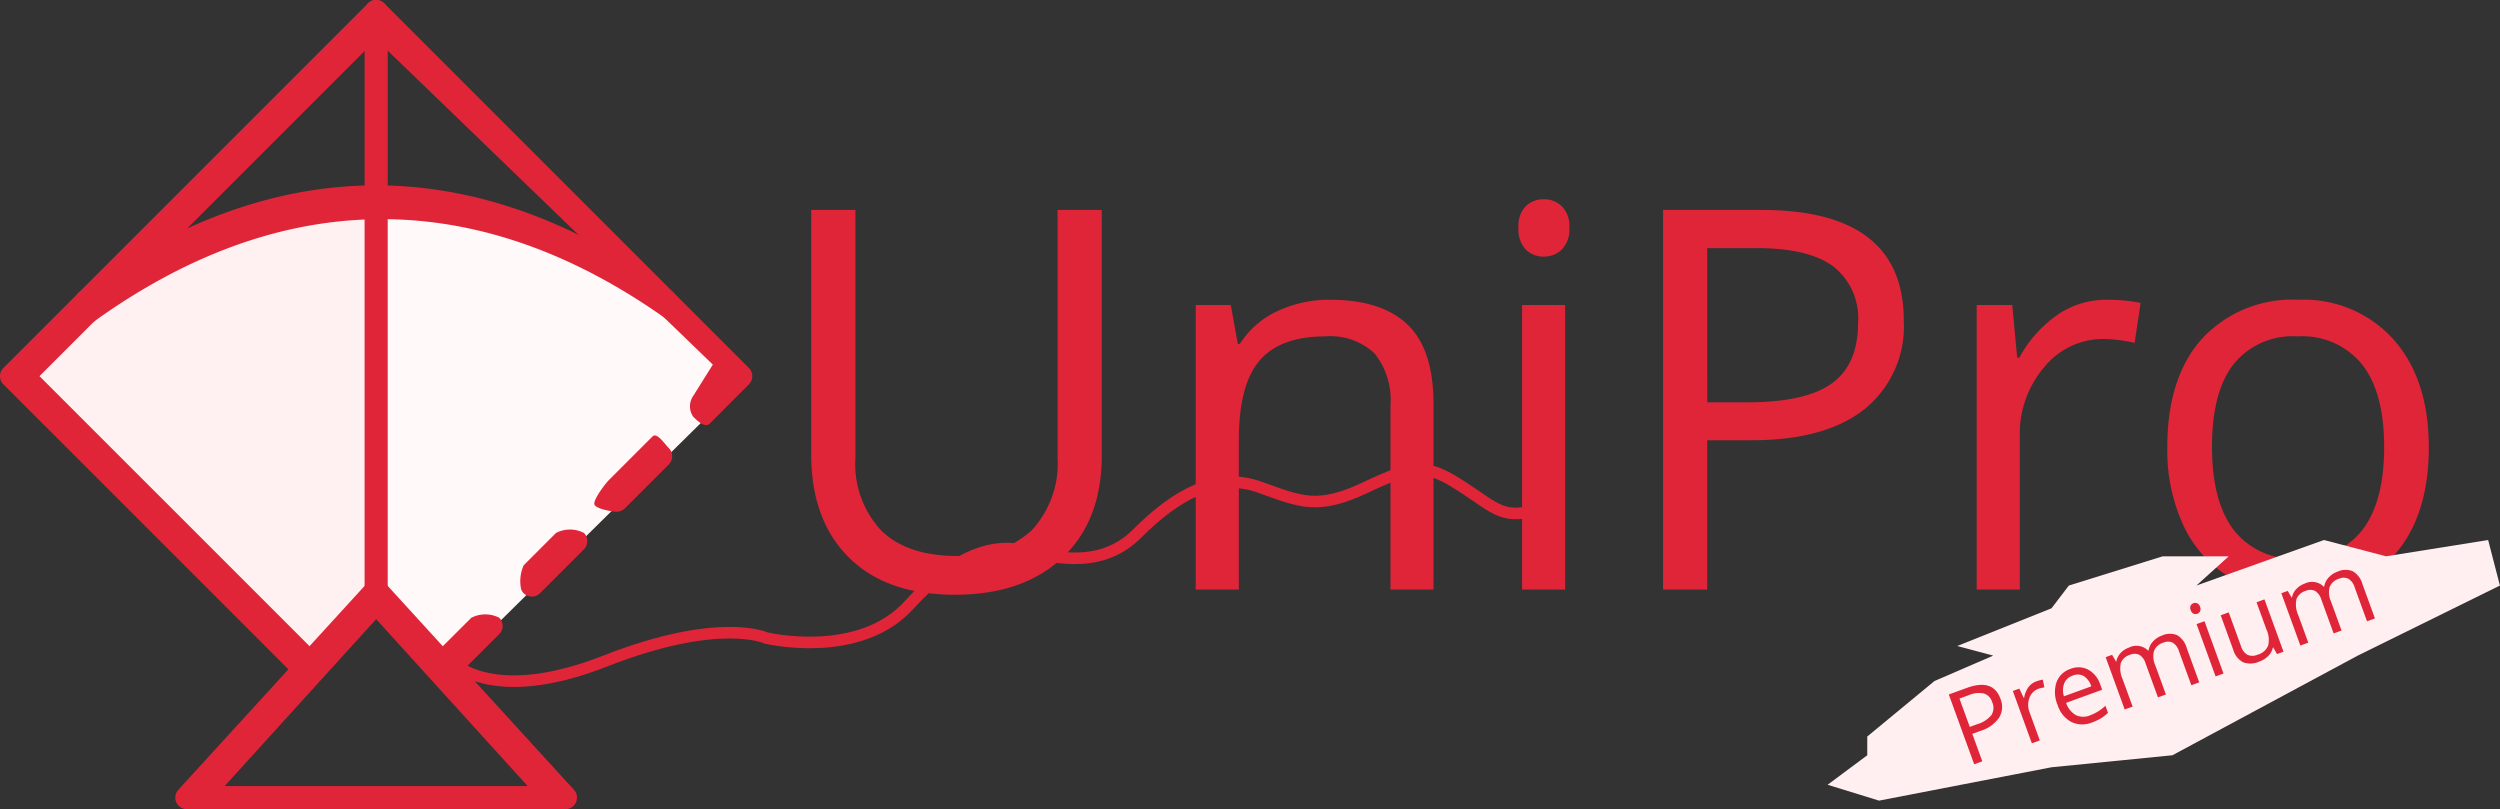
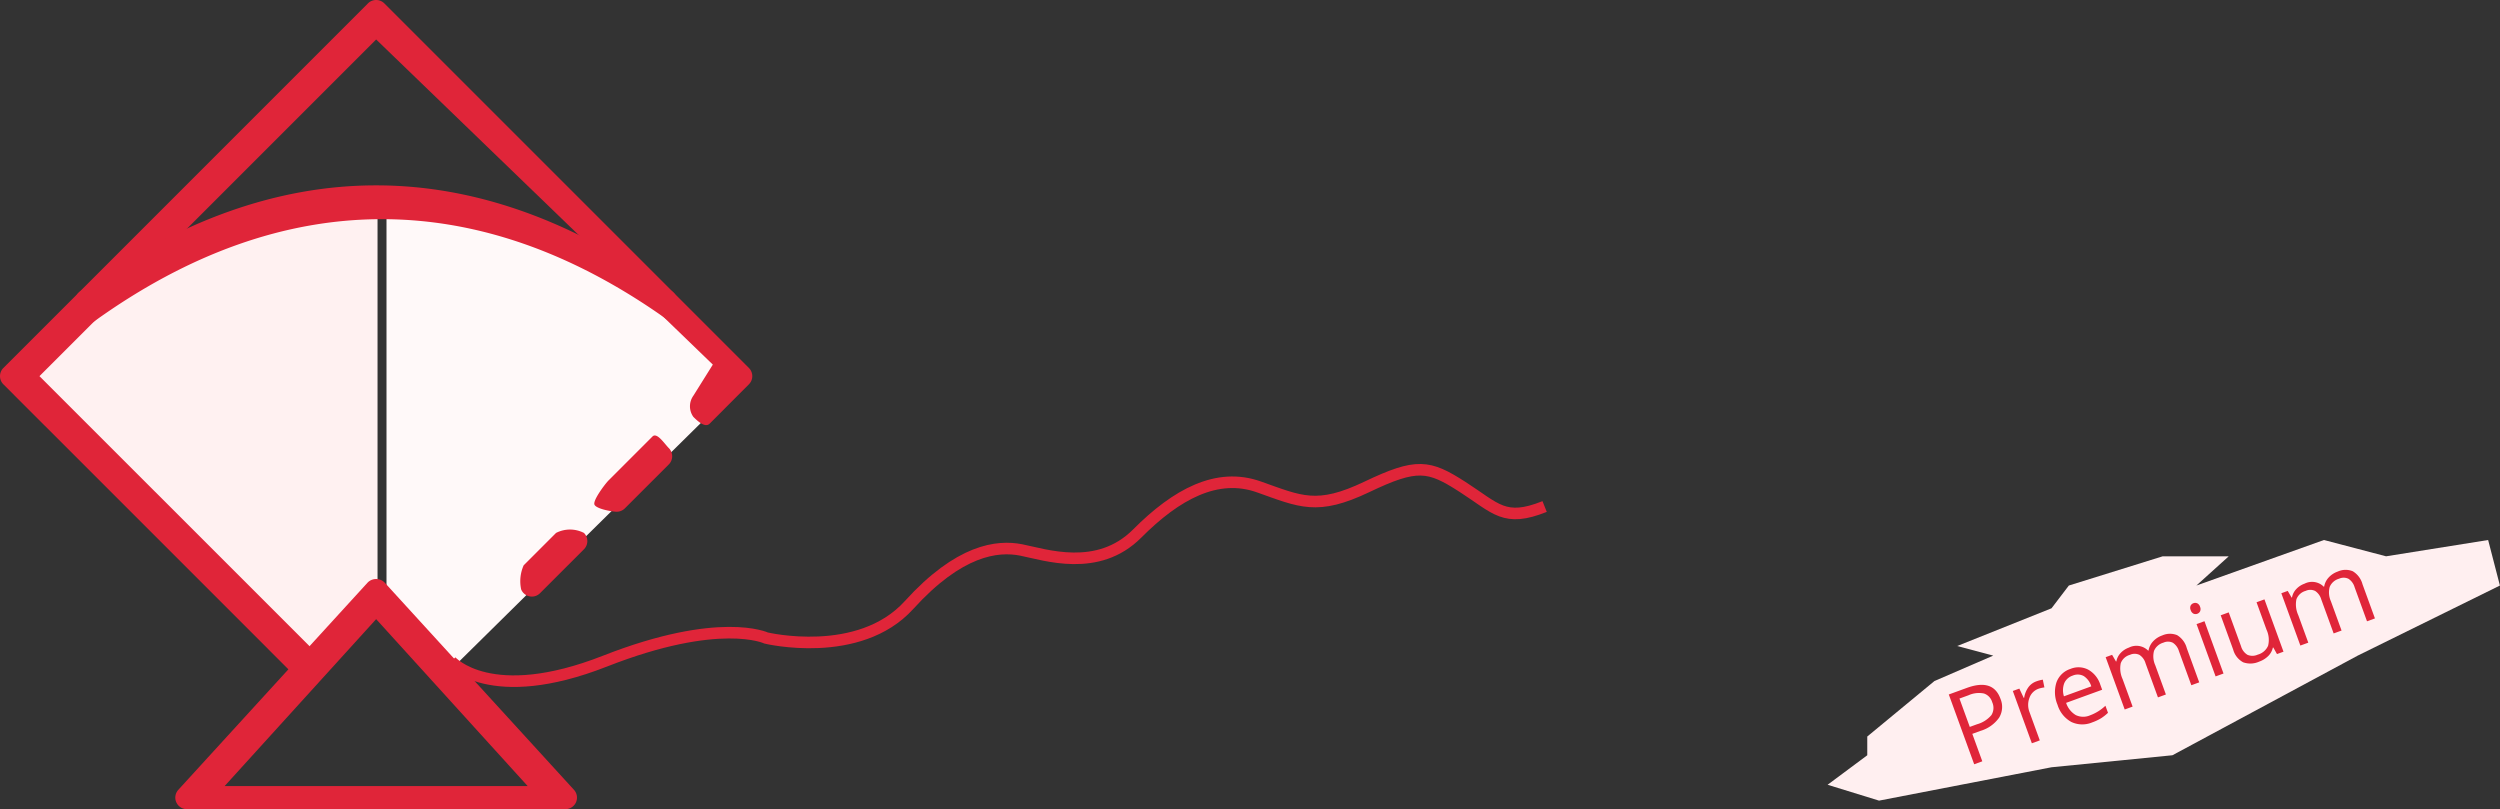
<svg xmlns="http://www.w3.org/2000/svg" width="216.272" height="70" viewBox="0 0 216.272 70">
  <rect x="0" y="0" width="216.272" height="70" fill="#333333" stroke="none" />
  <g id="Group_53" data-name="Group 53" transform="translate(-262 -115)">
    <g id="Group_21" data-name="Group 21">
      <g id="Group_20" data-name="Group 20">
        <g id="Group_17" data-name="Group 17" transform="translate(255 110)">
          <path id="Path_56" data-name="Path 56" d="M668.437,207.616l25.3,24.963,5.923-6.089V192.1s-12.066.764-20.62,6.107S668.437,207.616,668.437,207.616Z" transform="translate(-660 -170)" fill="#fff1f1" />
          <path id="Path_57" data-name="Path 57" d="M699.659,207.616l-25.3,24.963-5.923-6.089V192.1s12.066.764,20.62,6.107S699.659,207.616,699.659,207.616Z" transform="translate(-628 -170)" fill="#fff9f9" />
          <g id="Group_16" data-name="Group 16">
            <g id="logo" transform="translate(2.54 3)">
              <path id="Path_49" data-name="Path 49" d="M30.79,60.87a1,1,0,0,1-.707-.293L4.753,35.247a1,1,0,0,1,0-1.414l31.54-31.54a1,1,0,0,1,1.414,0l31.54,31.54a1,1,0,0,1,0,1.413l-3.39,3.4c-.39.391-1.025-.193-1.416-.583a1.574,1.574,0,0,1,0-1.829l1.685-2.693L37,5.414,7.874,34.54,31.5,58.163a3.372,3.372,0,0,1,.217,2.09,1,1,0,0,1-.924.617Z" fill="#e02539" />
              <path id="Path_50" data-name="Path 50" d="M50.47,53.61a1,1,0,0,1-.924-.617,3.372,3.372,0,0,1,.217-2.09l2.8-2.8a2.633,2.633,0,0,1,2.414,0,1,1,0,0,1,0,1.414l-3.8,3.8A1,1,0,0,1,50.47,53.61Z" fill="#e02539" />
-               <path id="Path_51" data-name="Path 51" d="M43.21,60.87a1,1,0,0,1-.924-.618,3.37,3.37,0,0,1,.218-2.09l2.73-2.72a2.633,2.633,0,0,1,2.414,0,1,1,0,0,1,0,1.414l-3.73,3.72a1,1,0,0,1-.706.292Z" fill="#e02539" />
              <path id="Path_52" data-name="Path 52" d="M57.81,46.27c-.4,0-1.769-.244-1.924-.617s.931-1.8,1.217-2.09l3.8-3.8c.39-.391,1.024.609,1.414,1a1,1,0,0,1,0,1.414l-3.8,3.8A1,1,0,0,1,57.81,46.27Z" fill="#e02539" />
              <path id="Path_53" data-name="Path 53" d="M53.375,72H20.625a1,1,0,0,1-.738-1.674L36.262,52.4a1.031,1.031,0,0,1,1.476,0L54.113,70.326A1,1,0,0,1,53.375,72ZM23.894,70H50.106L37,55.561Z" fill="#e02539" />
-               <path id="Path_54" data-name="Path 54" d="M37,54.079a1,1,0,0,1-1-1V3a1,1,0,1,1,2,0V53.079A1,1,0,0,1,37,54.079Z" fill="#e02539" />
              <path id="Path_55" data-name="Path 55" d="M62.027,29.028c-.209,0,.587.934.417.812C46,18,29,18,12.556,29.84c-.448.323-1.073-.779-1.4-1.227a1,1,0,0,1,.227-1.4c17-12.237,34.23-12.237,51.226,0a1,1,0,0,1,.366,1.119c-.134.413.482.693-.952.692Z" fill="#e02539" />
            </g>
          </g>
        </g>
-         <path id="Path_71" data-name="Path 71" d="M29.312-32.838V-11.59q0,5.615-3.392,8.827T16.6.449q-5.93,0-9.175-3.234T4.178-11.68V-32.838H8V-11.41A8.441,8.441,0,0,0,10.242-5.1q2.246,2.2,6.6,2.2a8.739,8.739,0,0,0,6.4-2.212,8.511,8.511,0,0,0,2.246-6.345V-32.838ZM54.288,0V-15.925a6.425,6.425,0,0,0-1.37-4.492,5.582,5.582,0,0,0-4.29-1.482q-3.863,0-5.66,2.089t-1.8,6.9V0H37.442V-24.617h3.032l.606,3.369h.18a7.613,7.613,0,0,1,3.212-2.819,10.436,10.436,0,0,1,4.6-1q4.447,0,6.693,2.145t2.246,6.862V0ZM69.4,0H65.676V-24.617H69.4ZM65.361-31.288a2.477,2.477,0,0,1,.629-1.875,2.2,2.2,0,0,1,1.572-.6,2.2,2.2,0,0,1,1.55.606,2.432,2.432,0,0,1,.651,1.864,2.47,2.47,0,0,1-.651,1.875,2.175,2.175,0,0,1-1.55.618,2.154,2.154,0,0,1-1.572-.618A2.522,2.522,0,0,1,65.361-31.288ZM98.693-23.27a9.2,9.2,0,0,1-3.4,7.67q-3.4,2.684-9.737,2.684H81.69V0H77.872V-32.838h8.513Q98.693-32.838,98.693-23.27Zm-17,7.075h3.437q5.076,0,7.345-1.64T94.74-23.09a5.665,5.665,0,0,0-2.134-4.852q-2.134-1.595-6.648-1.595H81.69Zm34.545-8.872a14.589,14.589,0,0,1,2.942.27l-.517,3.459a12.7,12.7,0,0,0-2.7-.337,6.561,6.561,0,0,0-5.11,2.426,8.845,8.845,0,0,0-2.123,6.042V0H105V-24.617h3.077l.427,4.56h.18a10.821,10.821,0,0,1,3.3-3.706A7.433,7.433,0,0,1,116.235-25.066Zm27.874,12.735q0,6.02-3.032,9.4A10.679,10.679,0,0,1,132.7.449a11.1,11.1,0,0,1-5.862-1.55,10.229,10.229,0,0,1-3.953-4.447,15.5,15.5,0,0,1-1.393-6.783q0-6.02,3.01-9.377a10.644,10.644,0,0,1,8.355-3.358,10.414,10.414,0,0,1,8.209,3.437Q144.109-18.193,144.109-12.331Zm-18.755,0q0,4.717,1.887,7.188a6.549,6.549,0,0,0,5.548,2.471,6.593,6.593,0,0,0,5.559-2.459q1.9-2.459,1.9-7.2,0-4.694-1.9-7.131a6.669,6.669,0,0,0-5.6-2.437,6.563,6.563,0,0,0-5.525,2.4Q125.354-17.093,125.354-12.331Z" transform="translate(328 166)" fill="#e02539" />
        <path id="Path_58" data-name="Path 58" d="M2483.022,172.195s3.371,3.9,13.31,0,13.949-2,13.949-2,8.024,1.925,12.361-2.856,7.635-5.172,9.7-4.763,6.635,1.991,10.031-1.417,6.916-5.316,10.522-4.041,5.031,2.065,9.355,0,5.348-1.878,8.267,0,3.628,3.091,7.107,1.7" transform="translate(-2182)" fill="none" stroke="#e02539" stroke-width="1" />
      </g>
      <path id="Path_59" data-name="Path 59" d="M2572.815,188.13l5.087-2.2-3.119-.831,8.16-3.262,1.5-1.969,8.121-2.529h5.711l-2.8,2.529,11.037-3.939,5.374,1.41,8.829-1.41,1.019,3.939-12.3,6.062-16.03,8.62-10.468,1.04-14.912,2.885-4.45-1.372,3.431-2.553v-1.621Z" transform="translate(-2143.469 -14.214)" fill="#ffeff0" />
      <path id="Path_73" data-name="Path 73" d="M4.957-4.553a1.8,1.8,0,0,1-.666,1.5,3.016,3.016,0,0,1-1.905.525H1.63V0H.883V-6.425H2.549Q4.957-6.425,4.957-4.553ZM1.63-3.168H2.3A2.5,2.5,0,0,0,3.74-3.489a1.182,1.182,0,0,0,.444-1.028,1.108,1.108,0,0,0-.417-.949,2.181,2.181,0,0,0-1.3-.312H1.63ZM8.389-4.9a2.854,2.854,0,0,1,.576.053l-.1.677a2.485,2.485,0,0,0-.527-.066,1.284,1.284,0,0,0-1,.475,1.731,1.731,0,0,0-.415,1.182V0H6.192V-4.816h.6l.083.892h.035a2.117,2.117,0,0,1,.646-.725A1.454,1.454,0,0,1,8.389-4.9ZM11.72.088a2.213,2.213,0,0,1-1.685-.65,2.518,2.518,0,0,1-.617-1.806,2.792,2.792,0,0,1,.573-1.85,1.9,1.9,0,0,1,1.54-.686,1.816,1.816,0,0,1,1.433.6,2.282,2.282,0,0,1,.527,1.571v.461H10.173A1.909,1.909,0,0,0,10.6-.989a1.482,1.482,0,0,0,1.145.439,3.879,3.879,0,0,0,1.538-.325v.65a3.86,3.86,0,0,1-.732.24A4.112,4.112,0,0,1,11.72.088Zm-.2-4.381a1.191,1.191,0,0,0-.925.378,1.742,1.742,0,0,0-.406,1.046h2.518A1.6,1.6,0,0,0,12.4-3.927,1.083,1.083,0,0,0,11.522-4.293ZM20.874,0V-3.133A1.3,1.3,0,0,0,20.628-4a.952.952,0,0,0-.765-.288,1.235,1.235,0,0,0-1.006.391,1.859,1.859,0,0,0-.325,1.2V0H17.8V-3.133A1.3,1.3,0,0,0,17.556-4a.958.958,0,0,0-.769-.288,1.191,1.191,0,0,0-1,.411,2.224,2.224,0,0,0-.319,1.347V0h-.729V-4.816h.593l.119.659h.035a1.434,1.434,0,0,1,.582-.549,1.779,1.779,0,0,1,.842-.2,1.431,1.431,0,0,1,1.477.817h.035a1.536,1.536,0,0,1,.624-.6,1.936,1.936,0,0,1,.932-.22,1.631,1.631,0,0,1,1.224.42A1.877,1.877,0,0,1,21.6-3.142V0Zm2.962,0h-.729V-4.816h.729Zm-.791-6.122a.485.485,0,0,1,.123-.367.43.43,0,0,1,.308-.116.43.43,0,0,1,.3.119.476.476,0,0,1,.127.365.483.483,0,0,1-.127.367.426.426,0,0,1-.3.121.421.421,0,0,1-.308-.121A.494.494,0,0,1,23.045-6.122Zm3.023,1.305v3.125a1.257,1.257,0,0,0,.268.879,1.092,1.092,0,0,0,.839.29,1.369,1.369,0,0,0,1.105-.413,2.084,2.084,0,0,0,.349-1.349V-4.816h.729V0h-.6l-.105-.646h-.04a1.454,1.454,0,0,1-.622.545,2.09,2.09,0,0,1-.907.189A1.841,1.841,0,0,1,25.767-.33a1.777,1.777,0,0,1-.437-1.336V-4.816ZM37.046,0V-3.133A1.3,1.3,0,0,0,36.8-4a.952.952,0,0,0-.765-.288,1.235,1.235,0,0,0-1.006.391,1.859,1.859,0,0,0-.325,1.2V0h-.729V-3.133A1.3,1.3,0,0,0,33.728-4a.958.958,0,0,0-.769-.288,1.191,1.191,0,0,0-1,.411,2.224,2.224,0,0,0-.319,1.347V0h-.729V-4.816H31.5l.119.659h.035a1.434,1.434,0,0,1,.582-.549,1.779,1.779,0,0,1,.842-.2,1.431,1.431,0,0,1,1.477.817h.035a1.536,1.536,0,0,1,.624-.6,1.936,1.936,0,0,1,.932-.22,1.631,1.631,0,0,1,1.224.42,1.877,1.877,0,0,1,.406,1.343V0Z" transform="translate(431.955 181.418) rotate(-20)" fill="#e02539" />
    </g>
  </g>
</svg>